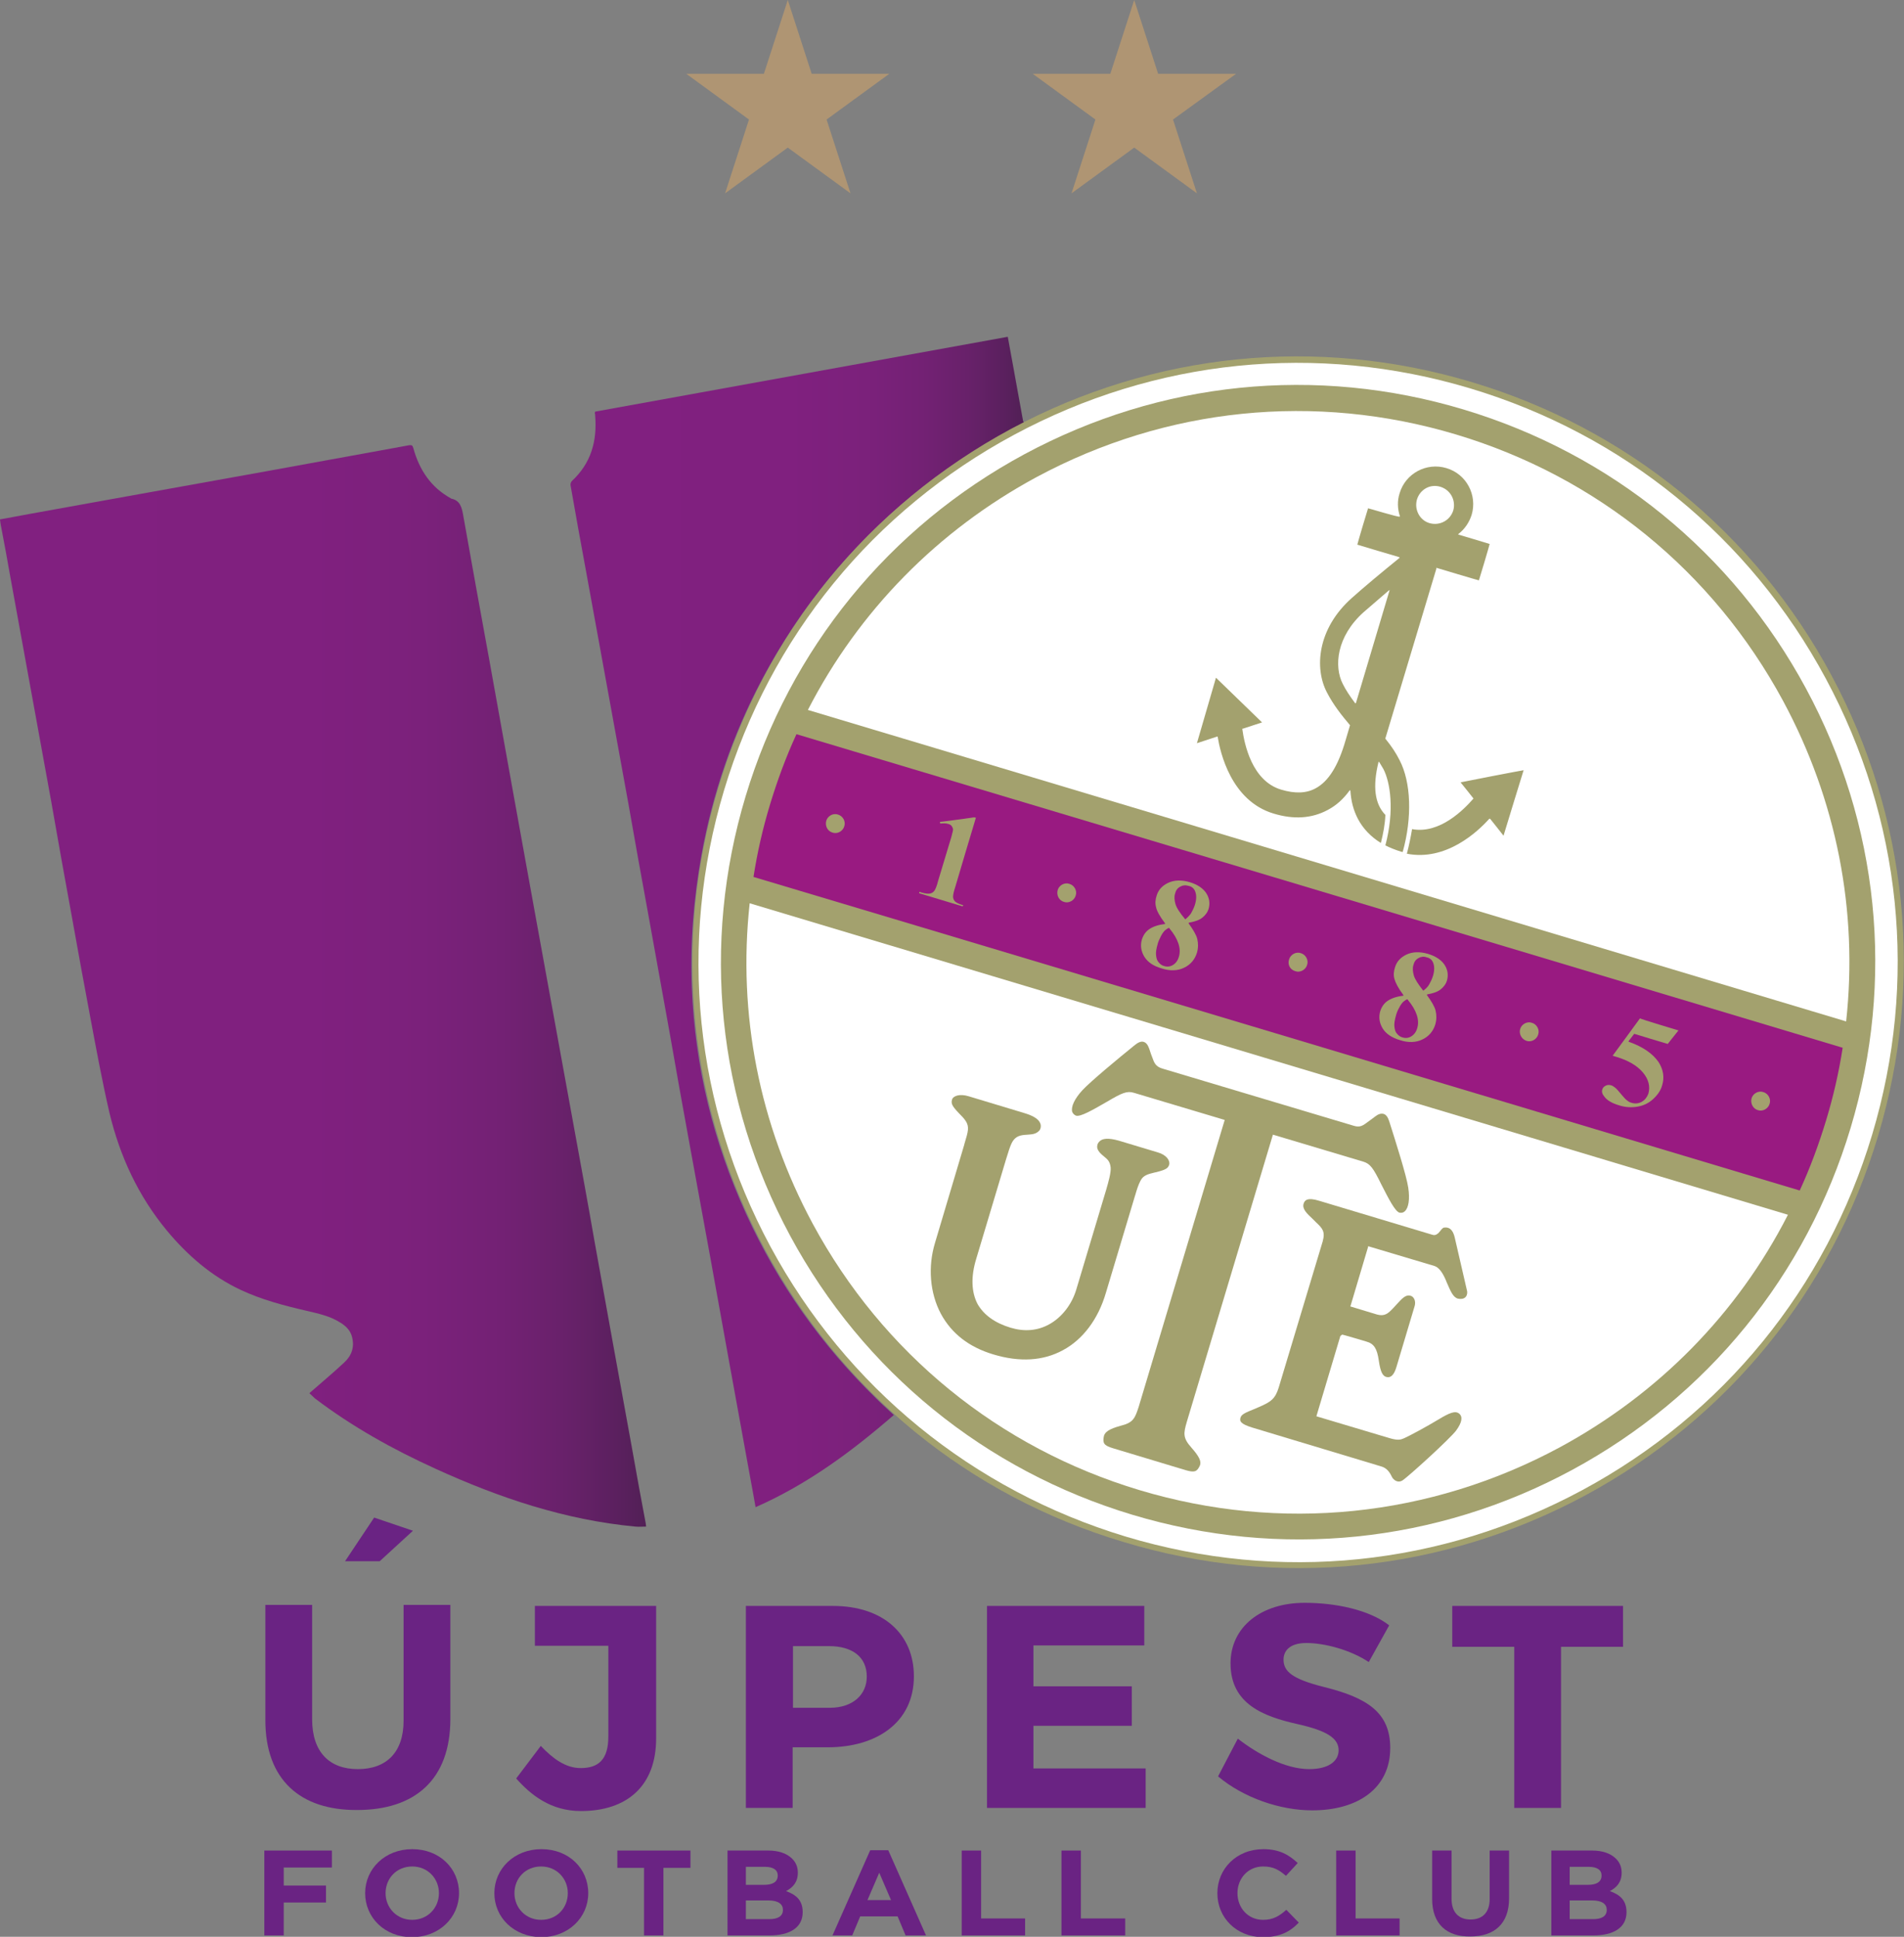
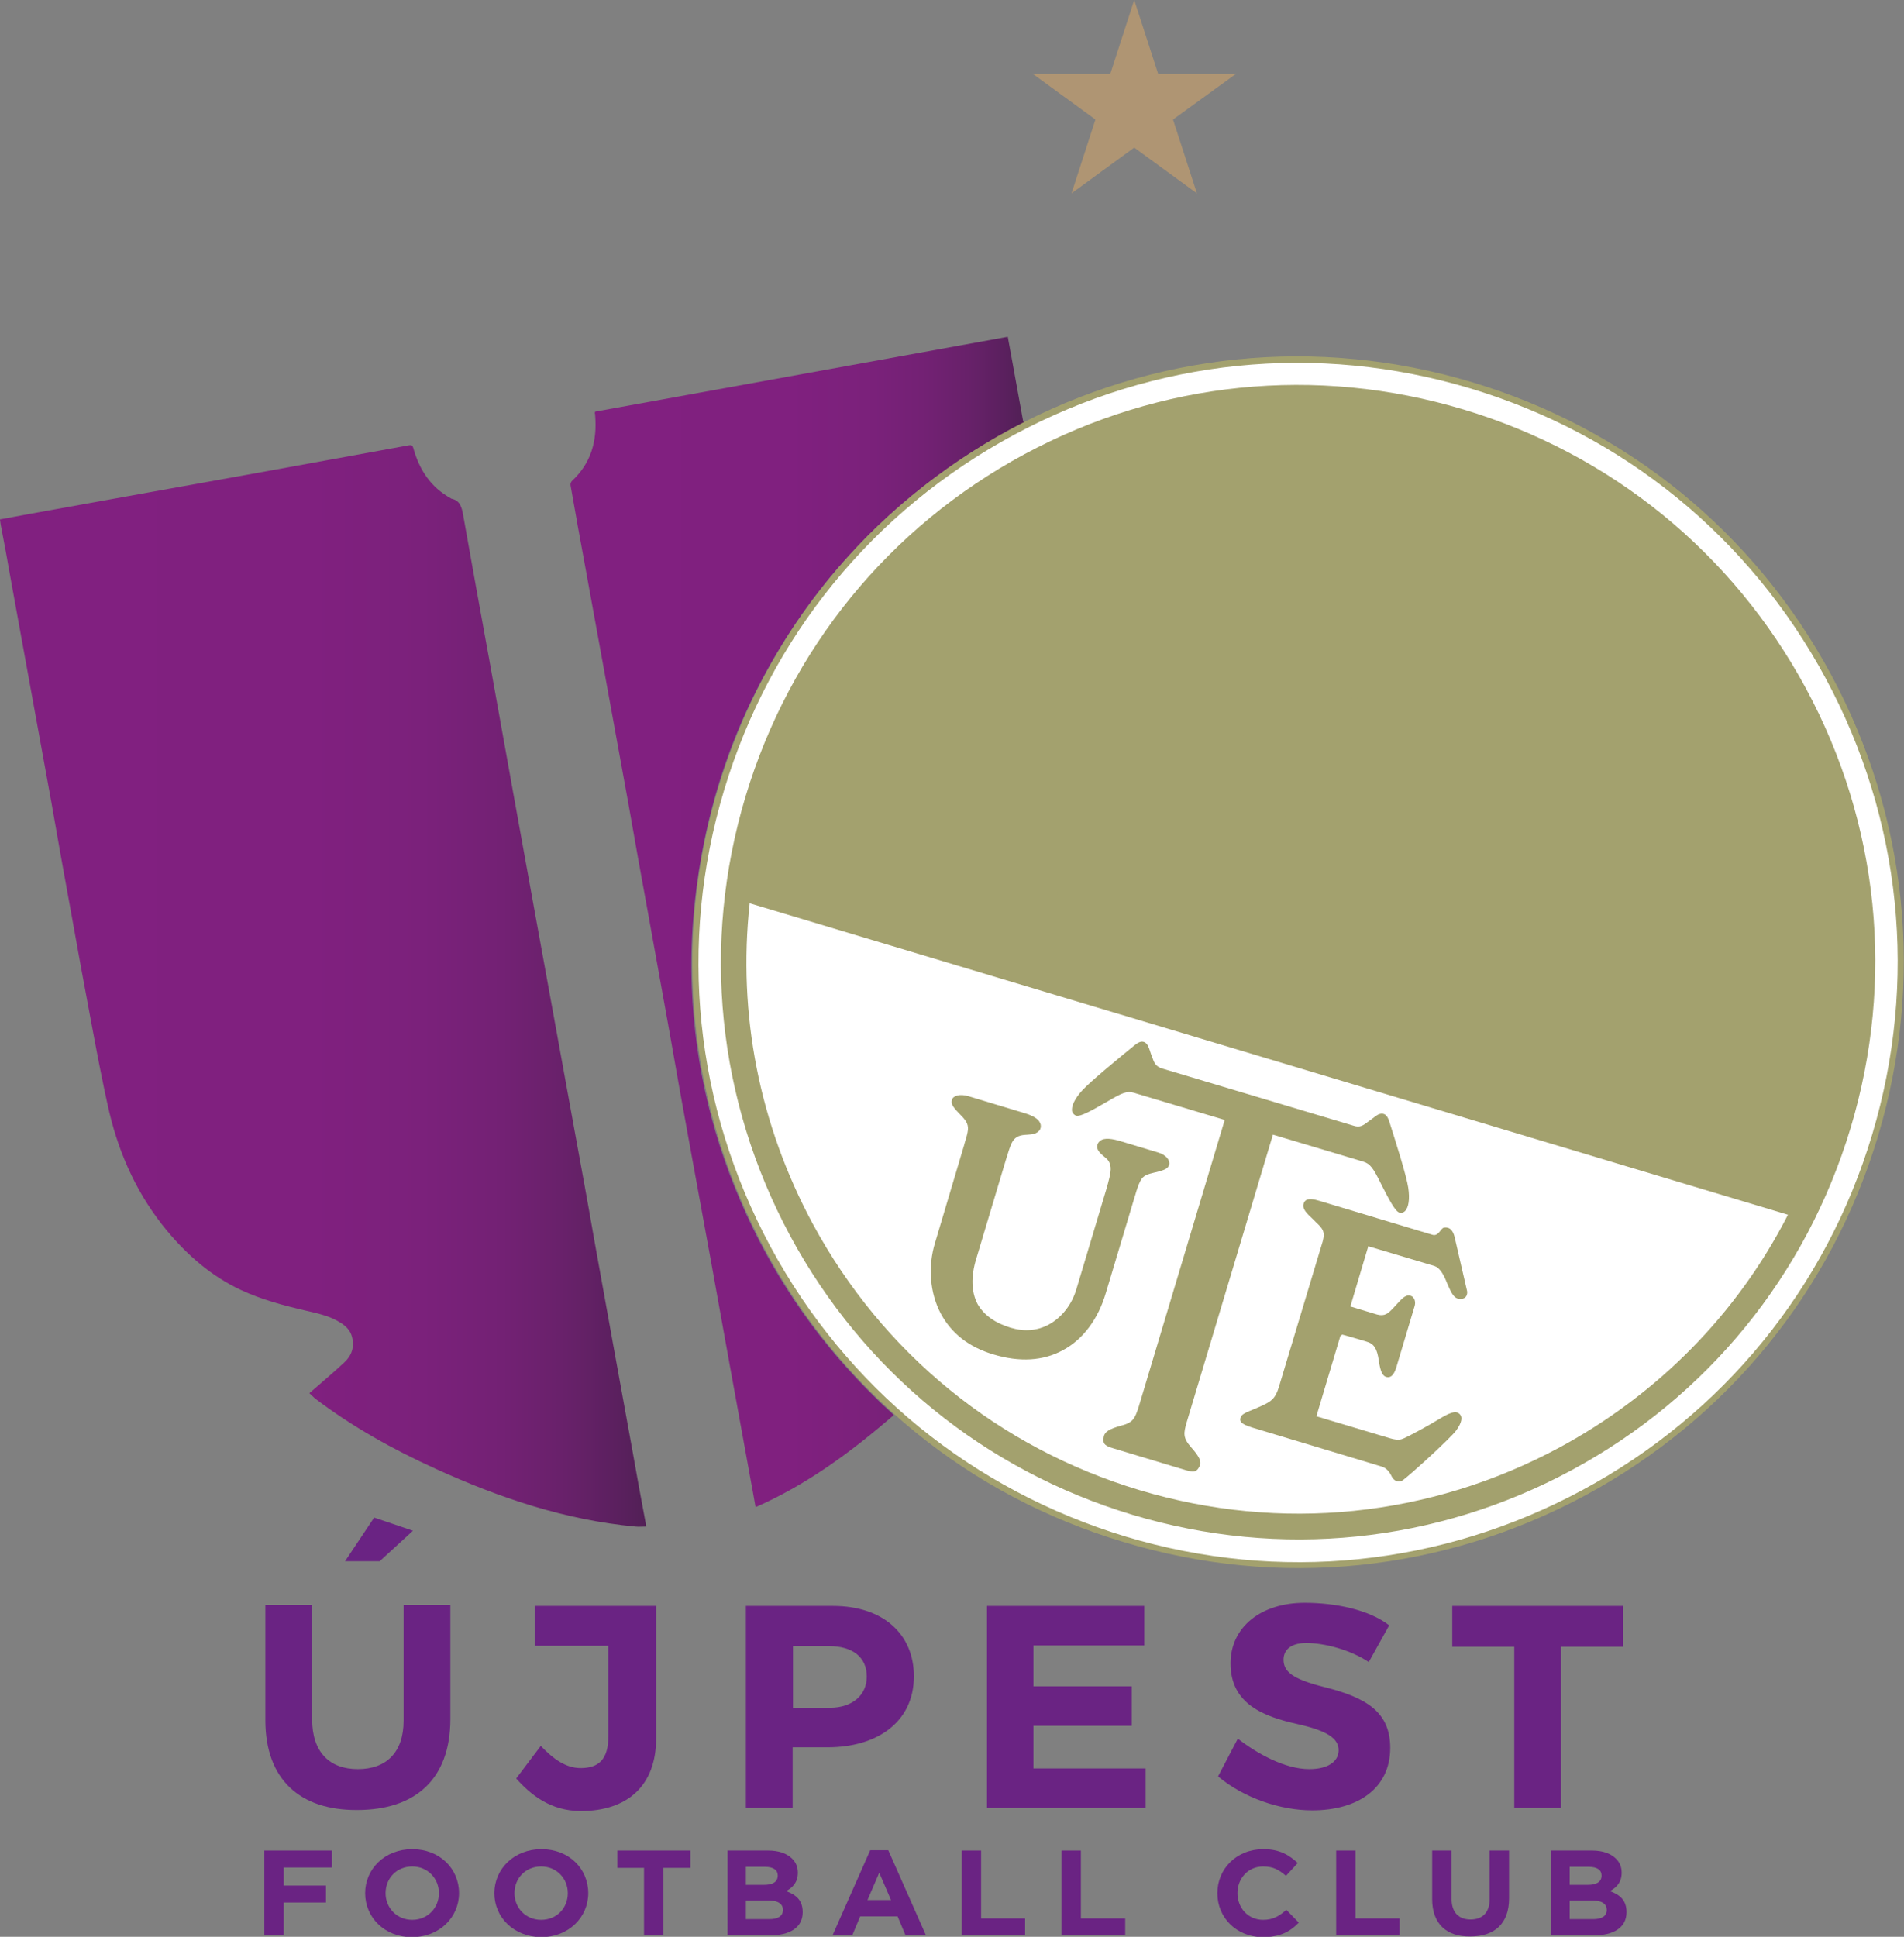
<svg xmlns="http://www.w3.org/2000/svg" version="1.1" id="Ebene_1_Kopie_2_Kopie" x="0px" y="0px" viewBox="0 0 549.6 559" style="enable-background:new 0 0 549.6 559;" xml:space="preserve">
  <rect x="0" y="0" width="549.6" height="559" fill="#808080" stroke="none" />
  <style type="text/css">
	.st0{fill:url(#SVGID_1_);}
	.st1{fill:url(#SVGID_2_);}
	.st2{fill:#AF9573;}
	.st3{fill:#A3A16E;}
	.st4{fill:#FFFFFF;}
	.st5{fill:#991A81;}
	.st6{fill:#6A2383;}
</style>
  <g>
    <linearGradient id="SVGID_1_" gradientUnits="userSpaceOnUse" x1="164.621" y1="266.055" x2="295.451" y2="266.055">
      <stop offset="5.586592e-03" style="stop-color:#812080" />
      <stop offset="0.482" style="stop-color:#80207F" />
      <stop offset="0.654" style="stop-color:#7B217B" />
      <stop offset="0.777" style="stop-color:#732174" />
      <stop offset="0.876" style="stop-color:#68216A" />
      <stop offset="0.959" style="stop-color:#5A205E" />
      <stop offset="1" style="stop-color:#522056" />
    </linearGradient>
    <path class="st0" d="M295.5,122.1c-5.5,3.1-11.2,6-16.5,9.5c-25.3,16.5-45.1,38.1-59.2,64.8c-8.4,15.9-14.1,32.7-17.3,50.3   c-2.3,12.7-3.3,25.4-2.8,38.3c0.9,22.8,6.2,44.6,15.7,65.4c9.2,20.1,21.7,37.8,37.5,53.2c1.6,1.6,3.3,3.1,5.1,4.8   c-12.1,10.5-24.9,20-39.9,26.6c-0.5-2.9-1-5.6-1.5-8.3c-2-10.8-3.9-21.6-5.9-32.4c-1.8-10-3.6-19.9-5.4-29.9   c-2.1-11.3-4.1-22.6-6.2-33.9c-2-10.8-3.9-21.6-5.8-32.4c-2-11.3-4.1-22.5-6.1-33.8c-2-10.8-3.9-21.5-5.8-32.3   c-2-10.8-3.9-21.6-5.9-32.4c-2.1-11.7-4.3-23.4-6.4-35.1c-1.5-8.1-3-16.3-4.4-24.4c-0.1-0.4,0.1-1,0.4-1.3   c5.5-5.1,7.3-11.5,6.7-18.8c0-0.2,0-0.5-0.1-0.7c0-0.1,0-0.2,0.1-0.5c39.6-7.2,79.3-14.4,119.1-21.6c0.5,2.8,1,5.5,1.5,8.2   c1,5.3,1.9,10.7,2.9,16c0,0.2,0.2,0.3,0.2,0.5C295.5,122,295.5,122,295.5,122.1z" />
    <linearGradient id="SVGID_2_" gradientUnits="userSpaceOnUse" x1="0" y1="284.454" x2="186.441" y2="284.454">
      <stop offset="5.586592e-03" style="stop-color:#812080" />
      <stop offset="0.482" style="stop-color:#80207F" />
      <stop offset="0.654" style="stop-color:#7B217B" />
      <stop offset="0.777" style="stop-color:#732174" />
      <stop offset="0.876" style="stop-color:#68216A" />
      <stop offset="0.959" style="stop-color:#5A205E" />
      <stop offset="1" style="stop-color:#522056" />
    </linearGradient>
    <path class="st1" d="M89.3,402.1c3.4-3,6.8-5.8,10-8.8c2.2-2,3.1-4.5,2.3-7.5c-0.5-1.9-1.8-3.1-3.4-4.1c-3-1.9-6.4-2.6-9.8-3.4   c-6.5-1.5-12.9-3.2-18.9-6c-8.5-4-15.4-10-21.3-17.1c-8.3-10-13.6-21.5-16.6-34c-2.1-9.1-3.8-18.3-5.5-27.4c-1.9-10-3.7-20-5.5-30   c-2-10.8-3.9-21.6-5.8-32.4c-2-10.8-3.9-21.6-5.9-32.4c-2-10.8-3.9-21.6-5.9-32.4c-0.9-5.1-1.8-10.1-2.8-15.2   c-0.1-0.5-0.1-0.9-0.2-1.5c3-0.5,5.8-1.1,8.7-1.6c11.3-2,22.5-4.1,33.8-6.1c11.7-2.1,23.3-4.2,35-6.3c10.8-2,21.6-3.9,32.4-5.9   c2.7-0.5,5.5-1,8.2-1.5c0.8-0.1,1,0.1,1.2,0.8c1.7,6.2,5,11.3,10.8,14.5c0,0,0.1,0,0.1,0.1c2.6,0.5,3.1,2.5,3.5,4.8   c2.5,14,5,28,7.6,42.1c2.3,12.6,4.5,25.2,6.8,37.8c2.1,11.6,4.2,23.2,6.3,34.8c1.9,10.4,3.8,20.9,5.7,31.3   c2,10.8,3.9,21.6,5.9,32.4c1.9,10.4,3.8,20.7,5.6,31.1c1.8,10,3.6,19.9,5.4,29.9c1.8,9.9,3.6,19.8,5.4,29.7   c1.3,7.3,2.6,14.6,4,21.9c0,0.3,0.1,0.5,0.1,0.9c-1.1,0-2.1,0.1-3.1,0c-20.3-1.9-39.3-8.3-57.7-16.7c-12.3-5.6-24-12.1-34.8-20.3   C90.3,403,89.7,402.5,89.3,402.1z" />
  </g>
-   <polygon class="st2" points="227.4,0 234.3,21.3 256.7,21.3 238.6,34.5 245.5,55.8 227.4,42.6 209.3,55.8 216.2,34.5 198.1,21.3   220.5,21.3 " />
  <polygon class="st2" points="327.4,0 334.3,21.3 356.8,21.3 338.6,34.5 345.5,55.8 327.4,42.6 309.3,55.8 316.2,34.5 298.1,21.3   320.5,21.3 " />
  <path class="st3" d="M220.8,360.6c-22.1-41.1-26.9-88.4-13.5-133.1c13.4-44.7,43.4-81.5,84.5-103.7c41.1-22.1,88.4-26.9,133.1-13.5  c44.7,13.4,81.6,43.4,103.7,84.5c22.1,41.1,26.9,88.4,13.5,133.1c-13.4,44.7-43.4,81.5-84.5,103.7c-41.1,22.1-88.4,27-133.1,13.5  C279.7,431.8,242.9,401.7,220.8,360.6z" />
  <path class="st4" d="M222.4,359.8c-21.9-40.7-26.7-87.4-13.4-131.7c13.3-44.3,43-80.7,83.7-102.6c40.7-21.9,87.4-26.7,131.7-13.4  c44.3,13.3,80.7,43,102.6,83.7c21.9,40.7,26.7,87.4,13.4,131.7c-13.3,44.3-43,80.7-83.7,102.6c-40.7,21.9-87.4,26.7-131.7,13.4  C280.7,430.1,244.3,400.4,222.4,359.8z" />
  <path class="st3" d="M228.1,356.7c-21.1-39.2-25.7-84.2-12.9-126.8c12.8-42.6,41.4-77.7,80.5-98.8c39.2-21.1,84.2-25.7,126.8-12.9  c42.6,12.8,77.7,41.4,98.8,80.5c21.1,39.1,25.7,84.2,12.9,126.8c-12.8,42.6-41.4,77.7-80.5,98.8s-84.2,25.7-126.8,12.9  C284.3,424.4,249.2,395.8,228.1,356.7z" />
  <path class="st4" d="M516.1,350.6c-14.6,28.6-37.5,51.8-66,67.2c-37.4,20.1-80.4,24.5-121.1,12.3s-74.2-39.5-94.4-76.9  c-15.4-28.6-21.7-60.5-18.2-92.5C216.7,260.8,515.9,350.5,516.1,350.6z" />
-   <path class="st4" d="M299.2,137.7c37.4-20.1,80.4-24.5,121.1-12.3s74.2,39.5,94.4,76.9c15.4,28.6,21.7,60.5,18.2,92.5  c-0.2-0.1-299.4-89.8-299.7-89.9C247.9,176.3,270.7,153.1,299.2,137.7z" />
-   <path class="st5" d="M531.9,302.4c-1.1,7.1-2.7,14.1-4.8,21c-2.1,6.9-4.6,13.7-7.6,20.2c-0.2-0.1-301.8-90.5-302-90.5  c1.1-7.1,2.7-14.1,4.8-21c2.1-6.9,4.6-13.7,7.6-20.2C230,211.9,531.7,302.3,531.9,302.4z" />
  <path class="st6" d="M154.4,463.5h35v38.2c0,6.9-2.1,12.1-5.8,15.6c-3.8,3.6-9.3,5.4-15.9,5.4c-8.8,0-14.5-4.7-18.7-9.4l7.1-9.4  c3.5,3.7,7.2,6.4,11.5,6.4c5.1,0,8-2.4,8-9.1v-26.2h-21.2V463.5z" />
  <path class="st6" d="M239.5,492.9c6.7,0,10.7-3.8,10.7-9c0-5.7-4.2-8.8-10.9-8.8h-10.4v17.8H239.5z M215.4,463.5h25  c14.6,0,23.4,8.2,23.4,20.3c0,13.5-11,20.5-24.8,20.5h-10.2v17.5h-13.5V463.5" />
  <polygon class="st6" points="284.9,463.5 330.3,463.5 330.3,474.9 298.3,474.9 298.3,486.7 326.7,486.7 326.7,498.1 298.3,498.1   298.3,510.4 330.7,510.4 330.7,521.8 284.9,521.8 " />
  <path class="st6" d="M351.6,512.7l5.7-10.9c5.5,4.3,13.6,8.8,20.6,8.8c5.5,0,8.4-2.2,8.5-5.3c0.1-3.6-3.4-5.8-11.9-7.7  c-9.8-2.2-19.3-5.8-19.3-17.5c0-10.6,8.9-17.5,21.4-17.5c8.9,0,18.6,2,24.4,6.5l-5.9,10.6c-5.4-3.6-12.9-5.5-18-5.5  c-5.2,0-6.6,2.6-6.6,4.8c0,3.4,2.5,5.6,11.7,7.9c12.4,3.1,19.1,7.3,19.1,17.6c0,11.6-9.3,18-22.5,18  C369.5,522.5,359,518.9,351.6,512.7z" />
  <polygon class="st6" points="437.1,475.3 419.2,475.3 419.2,463.5 468.5,463.5 468.5,475.3 450.6,475.3 450.6,521.8 437.1,521.8 " />
  <path class="st6" d="M99.6,450.6h10l9.6-8.8l-11.2-3.8L99.6,450.6z M76.6,496.5v-33.3h13.5v33c0,9.5,5,14.4,13.2,14.4  c8.2,0,13.2-4.8,13.2-14v-33.4H130v32.9c0,17.7-10.4,26.3-26.9,26.3C86.7,522.5,76.6,513.7,76.6,496.5" />
  <polygon class="st6" points="76.3,534.1 95.8,534.1 95.8,539 81.9,539 81.9,544.2 94.1,544.2 94.1,549.1 81.9,549.1 81.9,558.6   76.3,558.6 " />
  <path class="st6" d="M126.7,546.4c0-4.2-3.2-7.7-7.7-7.7c-4.5,0-7.7,3.4-7.7,7.7c0,4.2,3.2,7.7,7.7,7.7  C123.5,554.1,126.7,550.6,126.7,546.4z M105.4,546.4c0-7,5.7-12.7,13.6-12.7c7.9,0,13.5,5.6,13.5,12.7c0,7-5.7,12.7-13.6,12.7  S105.4,553.4,105.4,546.4" />
  <path class="st6" d="M163.9,546.4c0-4.2-3.2-7.7-7.7-7.7s-7.7,3.4-7.7,7.7c0,4.2,3.2,7.7,7.7,7.7  C160.8,554.1,163.9,550.6,163.9,546.4z M142.7,546.4c0-7,5.7-12.7,13.6-12.7s13.5,5.6,13.5,12.7c0,7-5.7,12.7-13.6,12.7  C148.3,559,142.7,553.4,142.7,546.4" />
  <polygon class="st6" points="185.9,539.1 178.2,539.1 178.2,534.1 199.3,534.1 199.3,539.1 191.5,539.1 191.5,558.6 185.9,558.6 " />
  <path class="st6" d="M222,553.9c2.5,0,4-0.8,4-2.7c0-1.6-1.3-2.7-4.2-2.7h-6.5v5.4H222z M220.5,544c2.5,0,4-0.8,4-2.7  c0-1.6-1.3-2.5-3.7-2.5h-5.5v5.2H220.5 M209.9,534.1h11.9c2.9,0,5.2,0.8,6.7,2.2c1.2,1.1,1.8,2.5,1.8,4.2c0,2.8-1.5,4.3-3.4,5.3  c3,1.1,4.8,2.7,4.8,6.1c0,4.5-3.8,6.7-9.6,6.7h-12.1V534.1" />
  <path class="st6" d="M257.2,548.4l-3.4-7.9l-3.4,7.9H257.2z M251.2,534h5.2l10.9,24.6h-5.9l-2.3-5.5h-10.8l-2.3,5.5h-5.7L251.2,534" />
  <polygon class="st6" points="277.6,534.1 283.2,534.1 283.2,553.7 295.9,553.7 295.9,558.6 277.6,558.6 " />
  <polygon class="st6" points="306.4,534.1 312,534.1 312,553.7 324.8,553.7 324.8,558.6 306.4,558.6 " />
  <path class="st6" d="M351.4,546.4c0-7,5.5-12.7,13.3-12.7c4.8,0,7.5,1.8,9.9,4l-3.4,3.7c-2-1.7-3.6-2.7-6.6-2.7  c-4.3,0-7.4,3.4-7.4,7.7c0,4.2,3,7.7,7.4,7.7c2.9,0,4.7-1.1,6.7-2.9l3.6,3.7c-2.6,2.7-5.5,4.2-10.5,4.2  C356.9,559,351.4,553.5,351.4,546.4z" />
  <polygon class="st6" points="385.7,534.1 391.3,534.1 391.3,553.7 404,553.7 404,558.6 385.7,558.6 " />
  <path class="st6" d="M413.4,548.1v-14h5.6V548c0,4,2.1,6,5.5,6c3.4,0,5.5-2,5.5-5.9v-14h5.6v13.8c0,7.4-4.3,11-11.2,11  C417.6,559,413.4,555.3,413.4,548.1z" />
  <path class="st6" d="M459.8,553.9c2.5,0,4-0.8,4-2.7c0-1.6-1.3-2.7-4.2-2.7h-6.5v5.4H459.8z M458.3,544c2.5,0,4-0.8,4-2.7  c0-1.6-1.3-2.5-3.7-2.5h-5.5v5.2H458.3 M447.7,534.1h11.9c2.9,0,5.2,0.8,6.7,2.2c1.2,1.1,1.8,2.5,1.8,4.2c0,2.8-1.5,4.3-3.4,5.3  c3,1.1,4.8,2.7,4.8,6.1c0,4.5-3.8,6.7-9.6,6.7h-12.1V534.1" />
  <path class="st3" d="M291.7,383.2c4,1.2,7.8,0.9,11.2-1c3.6-2,6.5-5.7,7.8-10.1l8.6-28.7c0.7-2.4,1.4-4.9,1.3-6.4  c-0.2-1.8-0.9-2.4-1.9-3.2l-0.7-0.6c-0.8-0.7-1.3-1.5-1.3-2.2c0-0.6,0.2-1.1,0.6-1.5c0.9-1,2.7-1.1,5.6-0.3l11.3,3.4  c2.5,0.7,3.6,2.4,3.3,3.5c-0.3,1.1-1,1.5-3.7,2.2l-0.5,0.1c-2,0.5-3.3,0.8-4.1,2.4c-0.6,1.1-1.1,2.7-1.5,4.1l-0.1,0.3l-8.4,28  c-2.2,7.5-6.6,13.4-12.4,16.5c-5.7,3.1-12.5,3.5-20.1,1.2c-7-2.1-12-6-15.1-11.7c-3.2-6-3.8-13.6-1.7-20.5l8.4-28.2l0.1-0.4  c0.6-2,0.9-3,1-4c0.2-1.9-0.9-3.1-2.6-4.8c-2-2.1-2.3-2.8-2-3.9c0.3-1.1,2.2-1.8,4.8-1l15.9,4.8c3.1,0.9,4.6,2,4.9,3.4  c0.1,0.6,0,1.1-0.3,1.6c-0.5,0.6-1.3,1.1-2.5,1.2l-1.1,0.1c-1.7,0.1-3.5,0.2-4.6,2.7c-0.4,0.9-0.7,1.8-1.5,4.4l-8.6,28.7  c-1.6,5.2-1.4,9.7,0.4,13.1C284,379.5,287.1,381.8,291.7,383.2z" />
  <path class="st3" d="M390.7,324.9c1.9,0.6,2.7,0,4.4-1.3l0.7-0.5l1.2-0.9c0.9-0.7,1.7-0.9,2.4-0.7c0.7,0.2,1.2,0.9,1.6,2.1  c1.8,5.7,5,15.7,5.5,19.2c0.5,3.3,0.1,5.8-1,6.8c-0.4,0.4-1,0.5-1.5,0.4c-1.3-0.3-3.2-4.1-5.3-8.2c-2.3-4.7-3.2-5.9-5.1-6.5  l-26.1-7.8c-0.1,0-0.1,0-0.1,0.1l-24.8,82.7c-1,3.4-1.2,4.7,1.3,7.5c2.3,2.6,3,4.1,2.4,5.3c-0.8,1.6-1.4,2-4.1,1.2l-20.9-6.3  c-2.7-0.8-3-1.5-2.7-3.3c0.2-1.4,1.6-2.3,4.9-3.2c3.6-0.9,4.1-2.1,5.2-5.5l24.8-82.7c0-0.1,0-0.1-0.1-0.1l-26.1-7.8  c-2-0.6-3.4,0-7.8,2.6c-4,2.3-7.6,4.4-8.9,4c-0.5-0.2-0.9-0.6-1.1-1.1c-0.4-1.5,0.7-3.8,2.9-6.2c2.4-2.6,10.5-9.3,15.2-13.1  c1-0.8,1.8-1.1,2.5-0.9c0.7,0.2,1.2,0.8,1.6,1.9l0.5,1.5l0.3,0.8c0.7,2,1.1,2.9,3,3.5L390.7,324.9z" />
  <path class="st3" d="M386.9,385.6l-6.9,23.1c0,0.1,0,0.1,0.1,0.1l21.1,6.3c2.4,0.7,3.2,0.4,4.1,0c1.6-0.7,6.6-3.4,9.9-5.4  c3.3-2,4.9-2.6,6-1.7c1.1,0.9,0.8,2.6-0.9,4.9c-1.7,2.3-13.9,13.4-15.5,14.4c-0.5,0.3-1.1,0.4-1.6,0.2c-0.7-0.2-1.3-0.9-1.5-1.4  c-0.7-1.5-1.6-2.4-2.8-2.8L361.4,412c-3.2-1-3.7-1.8-3.3-2.9c0.3-0.9,1.4-1.4,3.9-2.4l1.4-0.6c3.5-1.5,4.7-2.4,5.7-5.6l12.7-42.2  c0.8-2.9-0.1-3.8-1.9-5.5l-0.5-0.5l-0.6-0.6c-1.5-1.4-3-2.8-2.5-4.3c0.3-1,1.1-1.9,4.6-0.8l32.3,9.7c0.8,0.3,1.3,0.2,2-0.4l0.6-0.7  c0.3-0.4,0.7-0.9,1.1-0.9c1.5-0.2,2.5,0.7,3,2.8c0.2,0.8,3.4,14.7,3.6,15.6c0.1,0.9-0.2,1.4-0.5,1.7c-0.5,0.5-1.4,0.6-2.2,0.4  c-1.4-0.4-2.1-2.2-3.2-4.7l-0.2-0.5c-1-2.4-2.1-3.8-3.3-4.2l-19.1-5.7c-0.1,0-0.1,0-0.1,0.1l0,0.1l-5,16.8l-0.1,0.3  c0,0.1,0,0.1,0.1,0.1l7.6,2.3c2.2,0.6,3.2-0.3,4.7-1.9l1.2-1.3c1.2-1.3,2.2-2.4,3.4-2.3c0.6,0.1,1,0.3,1.3,0.8  c0.4,0.6,0.5,1.5,0.2,2.4l-5.2,17.4c-0.7,2.4-1.7,3.3-3,2.9c-0.9-0.3-1.6-1.2-2.1-4.7c-0.5-3.5-1.4-4.9-3.6-5.5c0,0-7-2.1-7-2  L386.9,385.6z" />
  <path class="st3" d="M401.1,170.3c0,0,0,0.1,0,0.1l-9.7,32.5c0,0-0.1,0-0.1,0.1c0,0-0.1,0-0.1,0c-1.5-2-2.7-3.8-3.6-5.6  c-2.6-5.1-1.8-13.7,6-20.7c0,0,7.3-6.3,7.3-6.3l0.1,0C401,170.3,401.1,170.3,401.1,170.3z M415.8,140.5c2.9,0.9,4.5,3.9,3.7,6.8  c-0.9,2.9-3.9,4.5-6.8,3.7s-4.5-3.9-3.7-6.8C409.9,141.2,412.9,139.6,415.8,140.5 M394.9,146.7c-0.1,0.2-3.1,10.3-3.1,10.5  c0.2,0.1,12.1,3.6,12.1,3.6c0,0,0,0.1,0.1,0.1c0,0,0,0.1,0,0.1c-5.3,4.3-10.1,8.3-13.8,11.6c-10,8.9-10.8,20.3-7.2,27.2  c1.9,3.7,4.4,6.8,6.6,9.4c0,0,0.1,0.1,0.1,0.1l-1.3,4.4c-2.1,7.3-4.9,11.8-8.6,13.8c-2.7,1.5-6,1.6-10,0.4  c-8.4-2.5-10.6-13.1-11.2-17.5c0,0,0,0,0,0c0,0,0-0.1,0.1-0.1l0.1,0c0,0,5.2-1.7,5.5-1.8c-0.2-0.2-13-12.6-13.3-12.9  c-0.1,0.3-5.4,18.6-5.5,18.9c0.3-0.1,5.8-1.9,5.8-1.9l0.1,0c0,0,0.1,0,0.1,0c0,0,0,0,0,0.1c0.7,4.3,3.8,18.4,16.1,22.1  c5.9,1.8,11.1,1.4,15.6-1c2.5-1.3,4.6-3.2,6.4-5.7c0,0,0.1,0,0.1,0c0,0,0.1,0.1,0.1,0.1c0.2,3.1,0.9,5.7,2.2,8.2  c1.5,2.8,3.7,5.1,6.6,6.9c0.7-2.8,1.2-5.5,1.3-8.1c-3.1-3.2-3.7-8.2-2-15.2c0,0,0,0,0,0c0,0,0-0.1,0.1-0.1c0,0,0.1,0,0.1,0l1.2,2  c2,3.8,3.3,11.9,0.6,22.1c1.4,0.7,2.9,1.3,4.5,1.8c0,0,0.4,0.1,0.5,0.1c2.8-10,2.4-20.2-0.9-26.5c-1-2-2.3-4-4.1-6.2  c0,0,0-0.1,0-0.1l14.7-48.9l0-0.2c0,0,0,0,0-0.1c0,0,0.1,0,0.1,0c0,0,12,3.6,12.2,3.6c0.1-0.2,3.1-10.3,3.1-10.5  c-0.2-0.1-9-2.7-9-2.7c0,0,0-0.1-0.1-0.1c0,0,0-0.1,0.1-0.1c1.8-1.4,3.1-3.3,3.8-5.5c1.7-5.7-1.5-11.8-7.3-13.5  c-5.7-1.7-11.8,1.5-13.5,7.3c-0.7,2.2-0.6,4.5,0.1,6.6c0,0,0,0.1,0,0.1c0,0,0,0,0,0c0,0-0.1,0-0.1,0  C403.9,149.4,395.1,146.7,394.9,146.7 M439.8,222.3c-0.1,0.3-5.7,18.5-5.8,18.9c-0.2-0.3-3.8-4.8-3.8-4.8l-0.1-0.1c0,0,0,0-0.1,0  c0,0-0.1,0-0.1,0c-3.4,3.8-12.5,12.3-23.8,10.1c0.6-2.3,1.1-4.7,1.5-7.1c8,1.5,15-5.7,17.7-8.8c0,0,0,0,0,0c0,0,0-0.1,0-0.1  l-0.1-0.1c0,0-3.4-4.3-3.6-4.5C421.9,225.7,439.5,222.3,439.8,222.3" />
  <path class="st3" d="M372.1,276.9c0.4-1.4,2-2.3,3.4-1.8c1.4,0.4,2.3,2,1.8,3.4c-0.4,1.4-2,2.3-3.4,1.8  C372.4,279.9,371.6,278.4,372.1,276.9z" />
  <path class="st3" d="M305.3,256.9c0.4-1.4,2-2.3,3.4-1.8c1.4,0.4,2.3,2,1.8,3.4c-0.4,1.4-2,2.3-3.4,1.8  C305.7,259.9,304.9,258.4,305.3,256.9z" />
  <path class="st3" d="M238.5,236.9c0.4-1.4,2-2.3,3.4-1.8c1.4,0.4,2.3,2,1.8,3.4c-0.4,1.4-2,2.3-3.4,1.8  C238.9,239.9,238.1,238.4,238.5,236.9z" />
  <path class="st3" d="M438.8,297c0.4-1.4,2-2.3,3.4-1.8c1.4,0.4,2.3,2,1.8,3.4c-0.4,1.4-2,2.3-3.4,1.8S438.4,298.4,438.8,297z" />
  <path class="st3" d="M505.6,317c0.4-1.4,2-2.3,3.4-1.8c1.4,0.4,2.3,2,1.8,3.4c-0.4,1.4-2,2.3-3.4,1.8C506,320,505.2,318.4,505.6,317  z" />
  <path class="st3" d="M281.2,235.9c0,0,0.3,0.1,0.5,0.1c-0.1,0.2-5.9,19.8-5.9,19.8c-0.5,1.5-0.7,2.5-0.7,3c0,0.5,0.2,0.9,0.5,1.3  c0.4,0.4,1,0.7,1.9,1c0,0,0.3,0.1,0.5,0.1c0,0.1-0.1,0.3-0.1,0.4c-0.2-0.1-12.4-3.7-12.6-3.8c0-0.1,0.1-0.3,0.1-0.4  c0.1,0,0.6,0.2,0.6,0.2c1.1,0.3,1.8,0.4,2.4,0.3s1-0.4,1.3-0.8c0.3-0.4,0.7-1.3,1.1-2.9l3.8-12.6c0.3-1.1,0.5-1.9,0.5-2.2  c0-0.3-0.2-0.7-0.4-1c-0.2-0.3-0.6-0.5-1-0.6c-0.6-0.2-1.4-0.2-2.3-0.1c0-0.1-0.1-0.4-0.1-0.5C271.3,237.3,281.2,235.9,281.2,235.9z  " />
  <path class="st3" d="M340.7,255.9c-0.8,0.4-1.3,1.1-1.5,2c-0.3,0.9-0.2,1.9,0.1,3c0.3,1.1,1.3,2.6,2.8,4.4c0,0,0.1,0,0.1,0  c0.6-0.5,1.2-1.1,1.6-1.7c0.4-0.7,0.8-1.5,1.1-2.4c0.5-1.6,0.5-2.9,0.1-3.9c-0.3-0.8-0.9-1.4-1.8-1.6  C342.2,255.4,341.4,255.5,340.7,255.9z M337.4,267.8c-0.5,0.2-0.8,0.5-1.1,0.7c-0.4,0.4-0.8,0.9-1.2,1.7c-0.4,0.8-0.8,1.6-1,2.5  c-0.3,1.1-0.5,2.1-0.4,3c0.1,0.9,0.3,1.6,0.8,2.1c0.4,0.5,1,0.9,1.5,1c0.9,0.3,1.8,0.2,2.6-0.3c0.8-0.5,1.4-1.3,1.7-2.4  c0.7-2.3-0.2-5.1-2.7-8.1C337.5,267.8,337.4,267.8,337.4,267.8 M330.3,276.1c-0.9-1.5-1.2-3.2-0.7-4.9c0.4-1.3,1.1-2.3,2.1-3  c1-0.7,2.6-1.3,4.5-1.5c0,0,0.1,0,0.1-0.1c0,0,0-0.1,0-0.1c-1.5-2-2.4-3.6-2.6-4.7c-0.3-1.1-0.2-2.2,0.2-3.4  c0.5-1.6,1.6-2.8,3.3-3.6c1.7-0.8,3.8-0.9,6.2-0.2c2.3,0.7,3.9,1.8,4.8,3.2c0.9,1.4,1.1,2.9,0.7,4.4c-0.3,1.1-1,2-1.9,2.7  c-0.9,0.7-2.2,1.1-3.8,1.4c0,0-0.1,0-0.1,0.1c0,0,0,0.1,0,0.1c1.3,1.8,2.2,3.3,2.5,4.5c0.3,1.3,0.3,2.6-0.1,4  c-0.6,1.9-1.8,3.4-3.7,4.3c-1.8,0.9-4.1,1-6.5,0.2C332.9,278.8,331.3,277.7,330.3,276.1" />
  <path class="st3" d="M409.5,276.5c-0.8,0.4-1.3,1.1-1.5,2c-0.3,0.9-0.2,1.9,0.1,3c0.3,1.1,1.3,2.6,2.7,4.4c0,0,0.1,0,0.1,0  c0.6-0.5,1.2-1,1.6-1.7c0.4-0.7,0.8-1.5,1.1-2.4c0.5-1.6,0.5-2.9,0.1-3.9c-0.3-0.8-0.9-1.4-1.9-1.6C411,276,410.2,276.1,409.5,276.5  z M406.2,288.4c-0.5,0.2-0.8,0.5-1.1,0.7c-0.4,0.4-0.8,0.9-1.2,1.7c-0.4,0.7-0.8,1.6-1,2.5c-0.3,1.1-0.5,2.1-0.4,3  c0.1,0.9,0.3,1.6,0.8,2.1c0.4,0.5,1,0.9,1.5,1c0.9,0.3,1.8,0.2,2.6-0.3c0.8-0.5,1.4-1.3,1.7-2.4c0.7-2.3-0.2-5.1-2.7-8.1  C406.3,288.4,406.2,288.4,406.2,288.4 M399.1,296.8c-0.9-1.5-1.2-3.2-0.7-4.9c0.4-1.3,1.1-2.3,2.1-3c1-0.7,2.6-1.3,4.5-1.5  c0,0,0.1,0,0.1-0.1c0,0,0-0.1,0-0.1c-1.5-2-2.3-3.6-2.6-4.7c-0.3-1.1-0.2-2.2,0.2-3.4c0.5-1.6,1.6-2.8,3.3-3.6  c1.7-0.8,3.8-0.9,6.2-0.2c2.3,0.7,3.9,1.8,4.8,3.2c0.9,1.4,1.1,2.9,0.7,4.4c-0.3,1.1-1,2-1.9,2.7c-0.9,0.7-2.2,1.1-3.8,1.4  c0,0-0.1,0-0.1,0.1c0,0,0,0.1,0,0.1c1.3,1.8,2.2,3.3,2.5,4.5c0.3,1.3,0.3,2.6-0.1,4c-0.6,1.9-1.8,3.4-3.7,4.3  c-1.8,0.9-4.1,1-6.5,0.2C401.7,299.5,400,298.3,399.1,296.8" />
  <path class="st3" d="M484.5,297.4c-0.2,0.2-3,3.8-3.1,3.9c-0.1,0-9.6-2.9-9.6-2.9c0,0-0.1,0-0.1,0l-1.6,2.1c0,0,0,0,0,0  c0,0,0,0,0,0.1c0,0,0,0.1,0.1,0.1c4,1.4,6.9,3.4,8.6,5.9c1.3,2.1,1.7,4.3,1,6.6c-0.4,1.5-1.3,2.8-2.6,4c-1.3,1.2-2.8,1.9-4.5,2.2  c-1.8,0.3-3.6,0.2-5.4-0.4c-2-0.6-3.4-1.4-4.2-2.5c-0.6-0.7-0.8-1.4-0.6-2c0.1-0.5,0.5-0.9,0.9-1.1c0.5-0.3,1-0.3,1.5-0.2  c0.5,0.1,0.9,0.4,1.3,0.7c0.4,0.3,1.1,1.1,2,2.2c0.6,0.7,1.1,1.3,1.6,1.6c0.3,0.3,0.8,0.5,1.2,0.6c1,0.3,2,0.2,2.9-0.3  c0.9-0.5,1.5-1.3,1.9-2.3c0.6-2.1,0.1-4.2-1.6-6.2c-1.7-2-4.2-3.4-7.4-4.4c0,0-1.1-0.3-1.3-0.4c0.2-0.2,7.8-10.7,7.9-10.8  C473.4,294.1,484.2,297.3,484.5,297.4z" />
</svg>